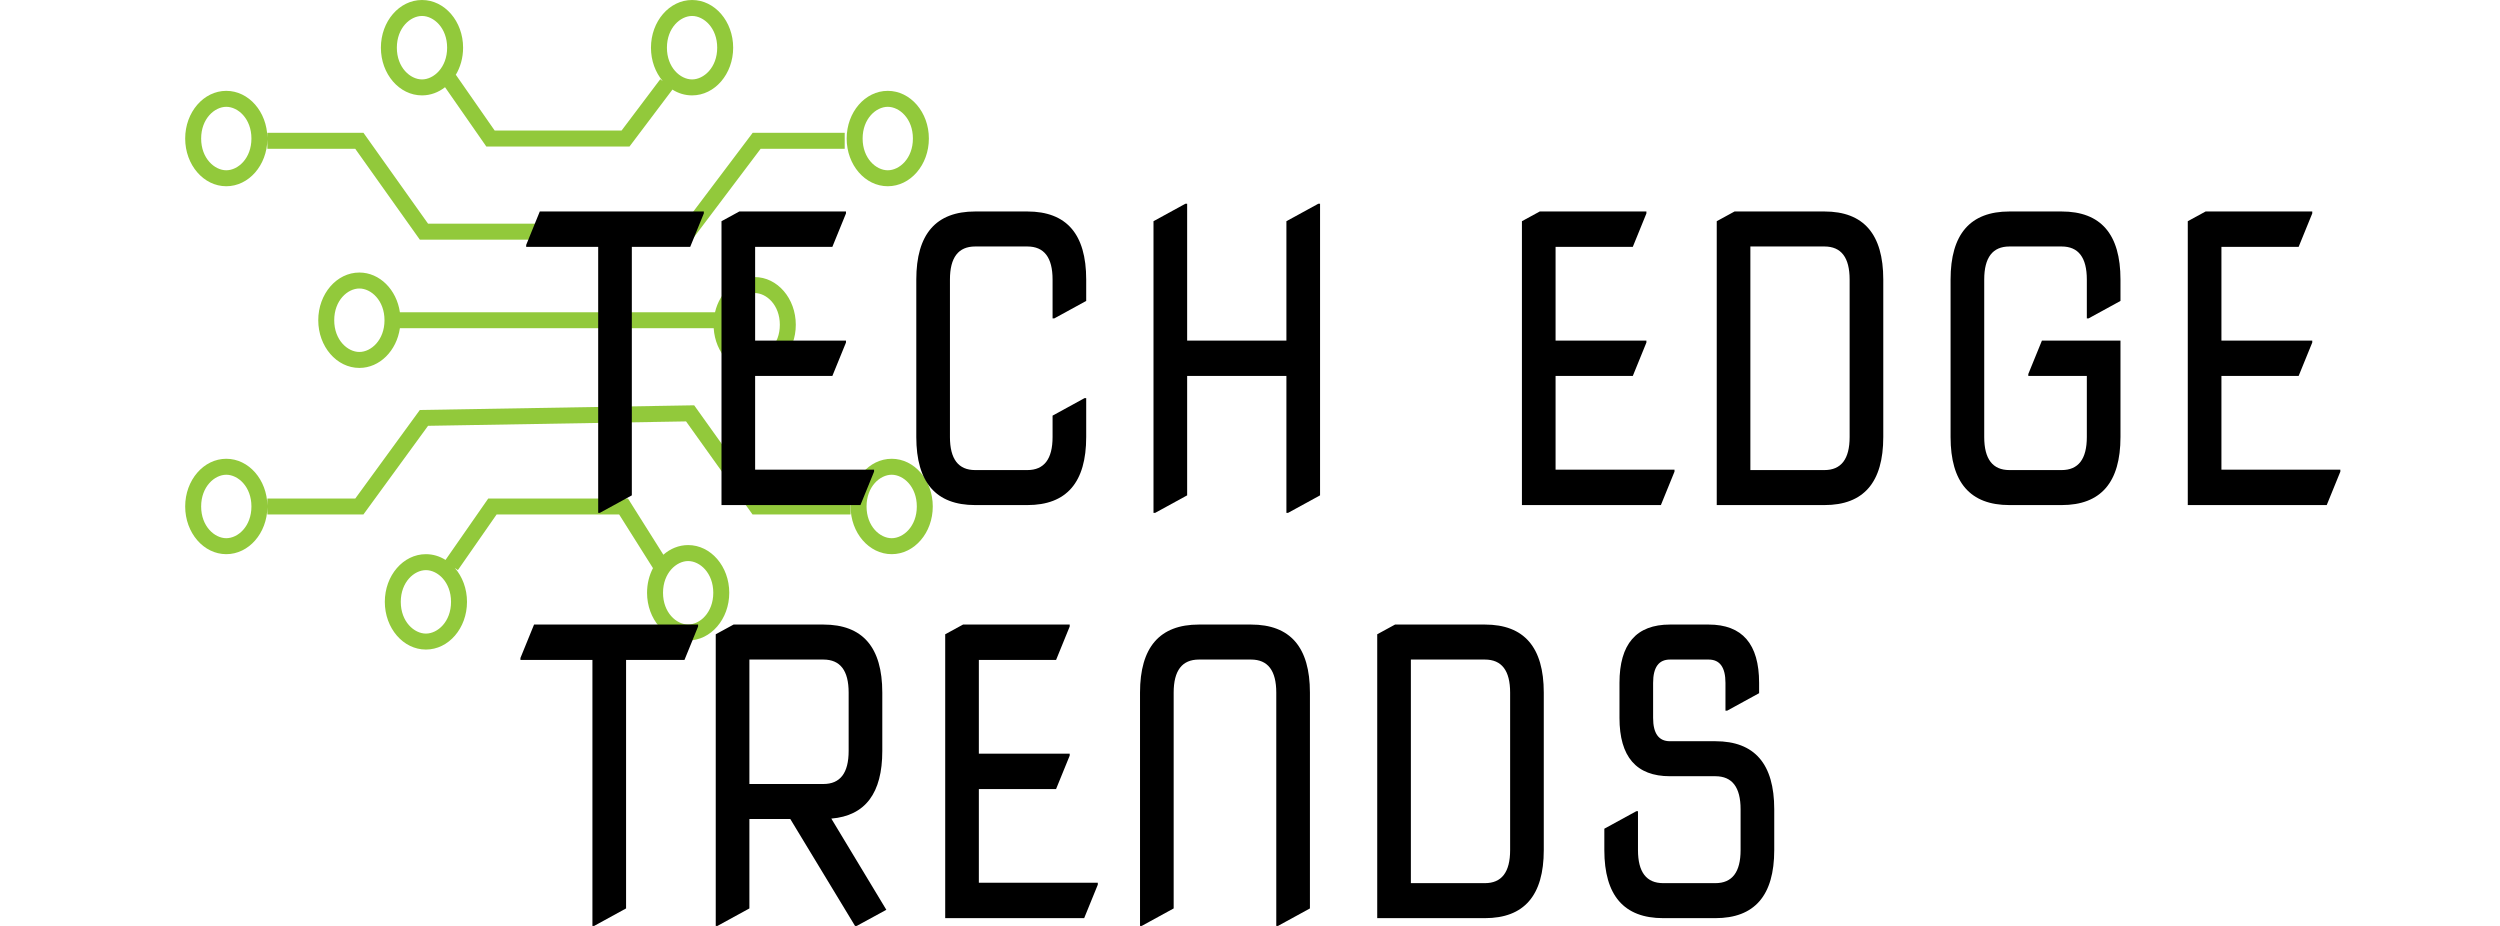
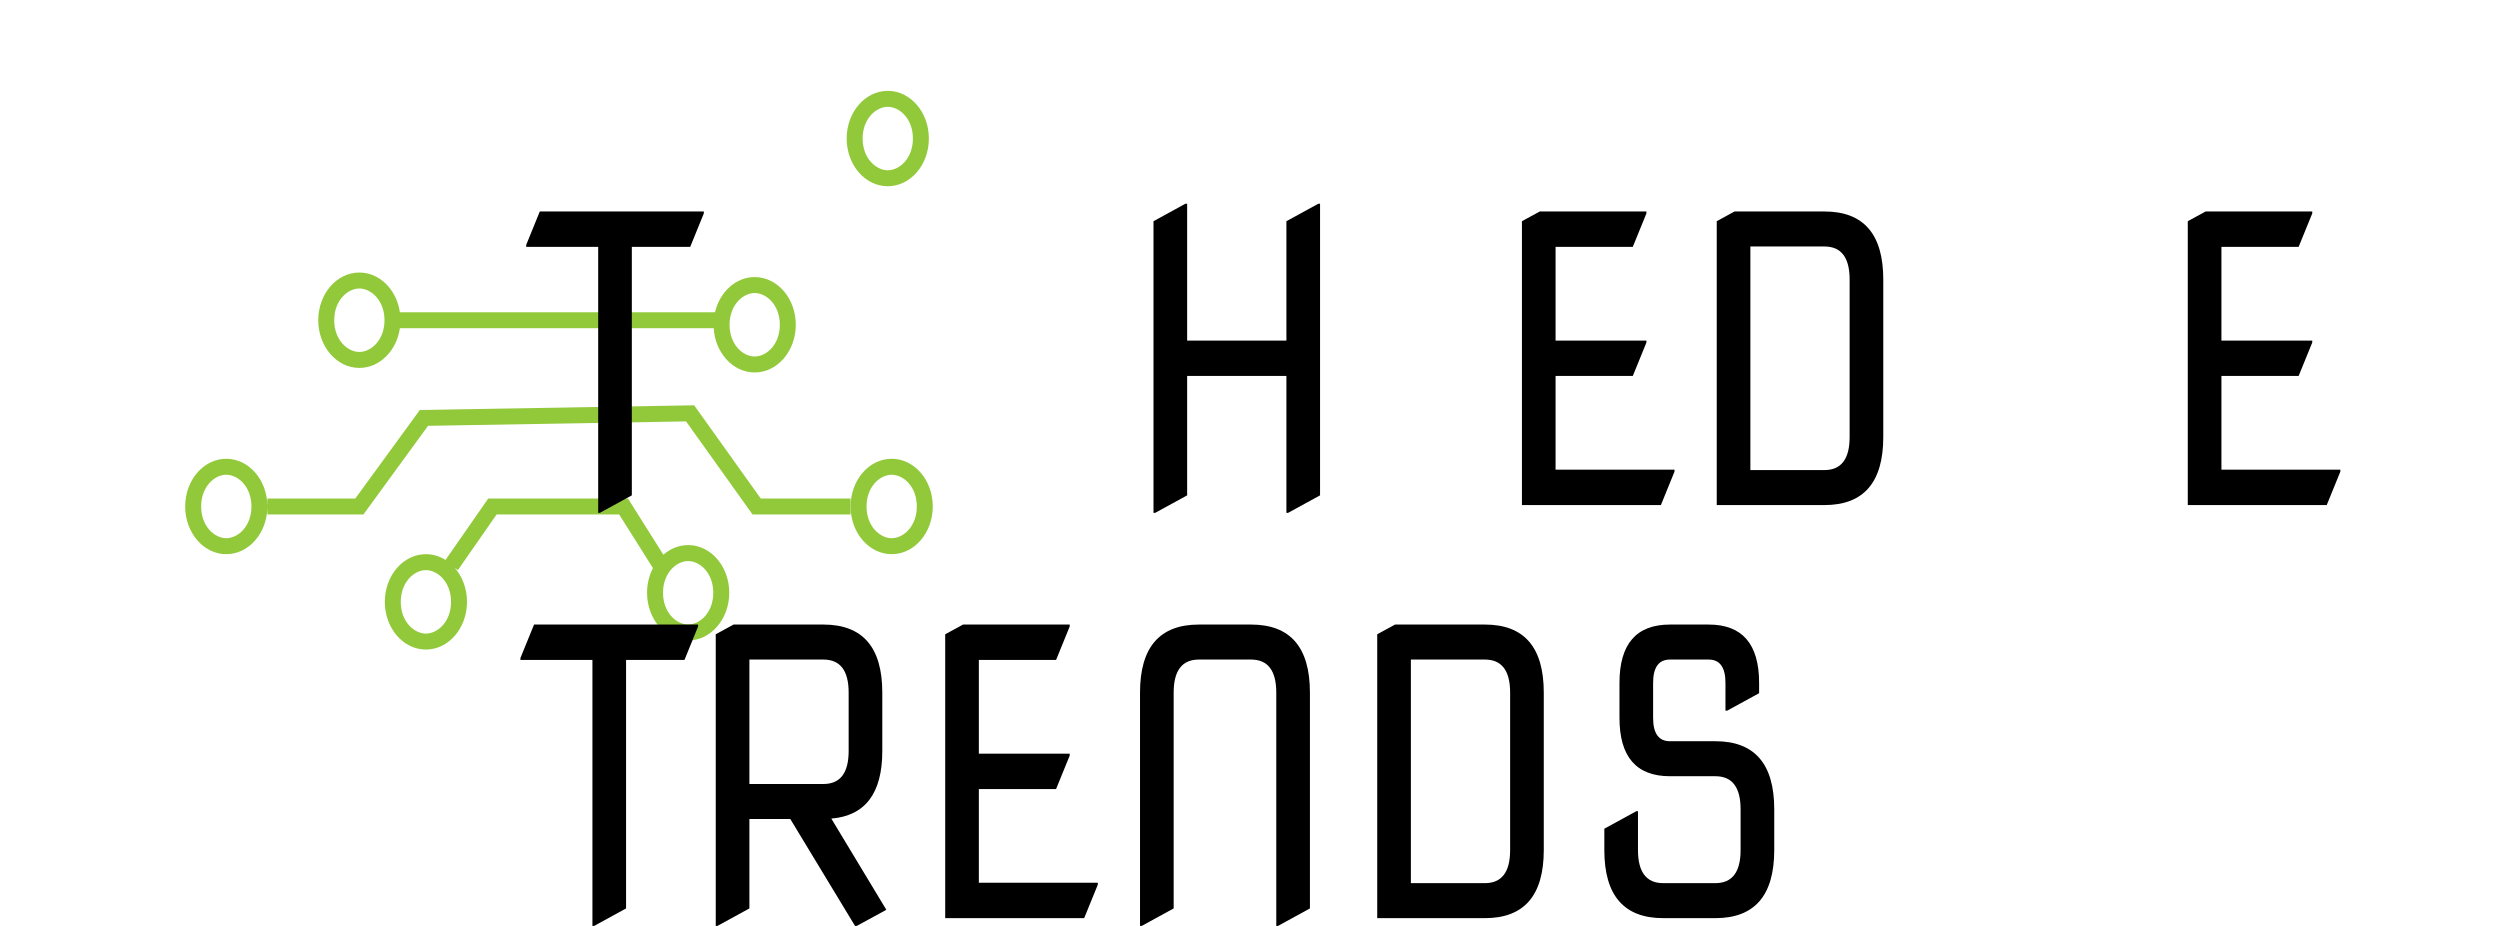
<svg xmlns="http://www.w3.org/2000/svg" width="135" height="50" viewBox="0 0 135 50" fill="none">
-   <path fill-rule="evenodd" clip-rule="evenodd" d="M24.032 4.709C23.677 4.988 23.249 5.151 22.788 5.151C21.562 5.151 20.568 3.998 20.568 2.576C20.568 1.153 21.562 0 22.788 0C24.013 0 25.007 1.153 25.007 2.576C25.007 3.128 24.857 3.64 24.602 4.059L24.621 4.046L26.712 7.05H33.564L35.654 4.278L35.787 4.379C35.394 3.914 35.152 3.278 35.152 2.576C35.152 1.153 36.146 0 37.372 0C38.597 0 39.591 1.153 39.591 2.576C39.591 3.998 38.597 5.151 37.372 5.151C36.987 5.151 36.626 5.038 36.311 4.838L33.993 7.912H26.261L24.032 4.709ZM24.145 2.576C24.145 3.647 23.421 4.289 22.788 4.289C22.154 4.289 21.43 3.647 21.43 2.576C21.43 1.504 22.154 0.862 22.788 0.862C23.421 0.862 24.145 1.504 24.145 2.576ZM37.372 4.289C38.005 4.289 38.729 3.647 38.729 2.576C38.729 1.504 38.005 0.862 37.372 0.862C36.738 0.862 36.014 1.504 36.014 2.576C36.014 3.647 36.738 4.289 37.372 4.289Z" fill="#92C93B" />
-   <path fill-rule="evenodd" clip-rule="evenodd" d="M14.438 7.525C14.418 8.928 13.432 10.057 12.219 10.057C10.994 10.057 10 8.904 10 7.481C10 6.059 10.994 4.906 12.219 4.906C13.432 4.906 14.418 6.035 14.438 7.438V7.173H19.628L23.115 12.079H36.945L40.644 7.173H45.614V8.035H41.074L37.375 12.941H22.67L19.183 8.035H14.438V7.525ZM13.577 7.481C13.577 8.553 12.853 9.195 12.219 9.195C11.586 9.195 10.862 8.553 10.862 7.481C10.862 6.41 11.586 5.768 12.219 5.768C12.853 5.768 13.577 6.41 13.577 7.481Z" fill="#92C93B" />
  <path fill-rule="evenodd" clip-rule="evenodd" d="M21.594 17.724C21.417 18.941 20.505 19.868 19.406 19.868C18.18 19.868 17.186 18.715 17.186 17.293C17.186 15.87 18.18 14.717 19.406 14.717C20.505 14.717 21.418 15.644 21.594 16.862H38.611C38.867 15.767 39.729 14.962 40.753 14.962C41.979 14.962 42.973 16.115 42.973 17.538C42.973 18.96 41.979 20.113 40.753 20.113C39.581 20.113 38.622 19.059 38.54 17.724H21.594ZM19.406 19.006C20.039 19.006 20.763 18.364 20.763 17.293C20.763 16.221 20.039 15.579 19.406 15.579C18.772 15.579 18.048 16.221 18.048 17.293C18.048 18.364 18.772 19.006 19.406 19.006ZM42.111 17.538C42.111 18.609 41.387 19.251 40.753 19.251C40.12 19.251 39.396 18.609 39.396 17.538C39.396 16.467 40.12 15.824 40.753 15.824C41.387 15.824 42.111 16.467 42.111 17.538Z" fill="#92C93B" />
  <path fill-rule="evenodd" clip-rule="evenodd" d="M47.939 10.057C49.165 10.057 50.159 8.904 50.159 7.481C50.159 6.059 49.165 4.906 47.939 4.906C46.714 4.906 45.72 6.059 45.72 7.481C45.72 8.904 46.714 10.057 47.939 10.057ZM47.939 9.195C48.573 9.195 49.297 8.553 49.297 7.481C49.297 6.41 48.573 5.768 47.939 5.768C47.306 5.768 46.582 6.41 46.582 7.481C46.582 8.553 47.306 9.195 47.939 9.195Z" fill="#92C93B" />
  <path fill-rule="evenodd" clip-rule="evenodd" d="M50.37 27.349C50.37 28.772 49.377 29.925 48.151 29.925C46.925 29.925 45.932 28.772 45.932 27.349C45.932 25.927 46.925 24.774 48.151 24.774C49.377 24.774 50.37 25.927 50.37 27.349ZM49.508 27.349C49.508 28.421 48.785 29.063 48.151 29.063C47.517 29.063 46.794 28.421 46.794 27.349C46.794 26.278 47.517 25.636 48.151 25.636C48.785 25.636 49.508 26.278 49.508 27.349Z" fill="#92C93B" />
  <path fill-rule="evenodd" clip-rule="evenodd" d="M37.16 34.585C38.386 34.585 39.38 33.432 39.38 32.01C39.38 30.587 38.386 29.434 37.16 29.434C36.658 29.434 36.194 29.628 35.822 29.955L33.91 26.919H26.366L24.058 30.236C23.743 30.038 23.382 29.925 22.999 29.925C21.773 29.925 20.78 31.078 20.78 32.5C20.78 33.923 21.773 35.076 22.999 35.076C24.225 35.076 25.218 33.923 25.218 32.5C25.218 31.783 24.966 31.135 24.559 30.668L24.726 30.785L26.817 27.781H33.434L35.26 30.679C35.057 31.068 34.941 31.523 34.941 32.01C34.941 33.432 35.934 34.585 37.16 34.585ZM37.16 33.723C37.794 33.723 38.517 33.081 38.517 32.01C38.517 30.939 37.794 30.297 37.16 30.297C36.526 30.297 35.803 30.939 35.803 32.01C35.803 33.081 36.526 33.723 37.16 33.723ZM24.356 32.5C24.356 33.572 23.633 34.214 22.999 34.214C22.366 34.214 21.642 33.572 21.642 32.5C21.642 31.429 22.366 30.787 22.999 30.787C23.633 30.787 24.356 31.429 24.356 32.5Z" fill="#92C93B" />
  <path fill-rule="evenodd" clip-rule="evenodd" d="M14.438 27.393C14.418 28.795 13.432 29.925 12.219 29.925C10.994 29.925 10 28.772 10 27.349C10 25.927 10.994 24.774 12.219 24.774C13.432 24.774 14.418 25.903 14.438 27.305V26.919H19.186L22.671 22.139L37.485 21.886L41.081 26.919H45.931V27.781H40.637L37.047 22.756L23.115 22.994L19.625 27.781H14.438V27.393ZM12.219 29.063C12.853 29.063 13.577 28.421 13.577 27.349C13.577 26.278 12.853 25.636 12.219 25.636C11.586 25.636 10.862 26.278 10.862 27.349C10.862 28.421 11.586 29.063 12.219 29.063Z" fill="#92C93B" />
  <path d="M32.302 27.694V13.331H28.414V13.226L29.149 11.42H38.007V11.525L37.271 13.331H34.119V26.749L32.392 27.694H32.302Z" fill="black" />
-   <path d="M38.961 27.274V11.945L39.923 11.42H45.683V11.525L44.947 13.331H40.777V18.392H45.683V18.497L44.947 20.302H40.777V25.363H47.2V25.468L46.464 27.274H38.961Z" fill="black" />
-   <path d="M52.66 27.274C50.54 27.274 49.48 26.049 49.48 23.599V15.095C49.48 12.645 50.54 11.42 52.66 11.42H55.476C57.596 11.42 58.655 12.645 58.655 15.095V16.25L56.929 17.195H56.839V15.095C56.839 13.905 56.384 13.31 55.476 13.31H52.66C51.751 13.31 51.297 13.905 51.297 15.095V23.599C51.297 24.789 51.751 25.384 52.66 25.384H55.476C56.384 25.384 56.839 24.789 56.839 23.599V22.444L58.565 21.499H58.655V23.599C58.655 26.049 57.596 27.274 55.476 27.274H52.66Z" fill="black" />
  <path d="M62.289 27.694V11.945L64.015 11H64.106V18.392H69.466V11.945L71.192 11H71.283V26.749L69.557 27.694H69.466V20.302H64.106V26.749L62.38 27.694H62.289Z" fill="black" />
  <path d="M82.184 27.274V11.945L83.147 11.42H88.906V11.525L88.171 13.331H84.001V18.392H88.906V18.497L88.171 20.302H84.001V25.363H90.423V25.468L89.688 27.274H82.184Z" fill="black" />
  <path d="M94.52 25.384H98.518C99.426 25.384 99.88 24.789 99.88 23.599V15.095C99.88 13.905 99.426 13.31 98.518 13.31H94.52V25.384ZM92.704 27.274V11.945L93.666 11.42H98.518C100.637 11.42 101.697 12.645 101.697 15.095V23.599C101.697 26.049 100.637 27.274 98.518 27.274H92.704Z" fill="black" />
-   <path d="M108.51 27.274C106.391 27.274 105.331 26.049 105.331 23.599V15.095C105.331 12.645 106.391 11.42 108.51 11.42H111.327C113.446 11.42 114.506 12.645 114.506 15.095V16.25L112.78 17.195H112.689V15.095C112.689 13.905 112.235 13.31 111.327 13.31H108.51C107.602 13.31 107.148 13.905 107.148 15.095V23.599C107.148 24.789 107.602 25.384 108.51 25.384H111.327C112.235 25.384 112.689 24.789 112.689 23.599V20.302H109.528V20.197L110.264 18.392H114.506V23.599C114.506 26.049 113.446 27.274 111.327 27.274H108.51Z" fill="black" />
  <path d="M118.14 27.274V11.945L119.103 11.42H124.862V11.525L124.126 13.331H119.957V18.392H124.862V18.497L124.126 20.302H119.957V25.363H126.379V25.468L125.643 27.274H118.14Z" fill="black" />
  <path d="M31.991 50V35.637H28.103V35.532L28.839 33.726H37.697V33.831L36.961 35.637H33.808V49.055L32.082 50H31.991Z" fill="black" />
  <path d="M40.467 35.616V42.336H44.464C45.373 42.336 45.827 41.741 45.827 40.551V37.401C45.827 36.211 45.373 35.616 44.464 35.616H40.467ZM38.65 50V34.251L39.613 33.726H44.464C46.584 33.726 47.644 34.951 47.644 37.401V40.551C47.644 42.833 46.726 44.05 44.891 44.204L47.862 49.129L46.263 50H46.172L42.675 44.225H40.467V49.055L38.741 50H38.65Z" fill="black" />
  <path d="M51.041 49.58V34.251L52.004 33.726H57.764V33.831L57.028 35.637H52.858V40.698H57.764V40.803L57.028 42.608H52.858V47.669H59.281V47.774L58.545 49.58H51.041Z" fill="black" />
  <path d="M61.561 50V37.401C61.561 34.951 62.621 33.726 64.741 33.726H67.557C69.677 33.726 70.736 34.951 70.736 37.401V49.055L69.01 50H68.919V37.401C68.919 36.211 68.465 35.616 67.557 35.616H64.741C63.832 35.616 63.378 36.211 63.378 37.401V49.055L61.652 50H61.561Z" fill="black" />
  <path d="M76.187 47.69H80.184C81.093 47.69 81.547 47.095 81.547 45.905V37.401C81.547 36.211 81.093 35.616 80.184 35.616H76.187V47.69ZM74.37 49.58V34.251L75.333 33.726H80.184C82.304 33.726 83.364 34.951 83.364 37.401V45.905C83.364 48.355 82.304 49.58 80.184 49.58H74.37Z" fill="black" />
  <path d="M89.814 49.58C87.694 49.58 86.634 48.355 86.634 45.905V44.75L88.36 43.806H88.451V45.905C88.451 47.095 88.905 47.69 89.814 47.69H92.63C93.538 47.69 93.992 47.095 93.992 45.905V43.7C93.992 42.511 93.538 41.916 92.63 41.916H90.177C88.36 41.916 87.452 40.866 87.452 38.766V36.876C87.452 34.776 88.36 33.726 90.177 33.726H92.266C94.083 33.726 94.992 34.776 94.992 36.876V37.432L93.266 38.377H93.175V36.876C93.175 36.036 92.872 35.616 92.266 35.616H90.177C89.571 35.616 89.268 36.036 89.268 36.876V38.766C89.268 39.606 89.571 40.026 90.177 40.026H92.63C94.749 40.026 95.809 41.251 95.809 43.7V45.905C95.809 48.355 94.749 49.58 92.63 49.58H89.814Z" fill="black" />
</svg>